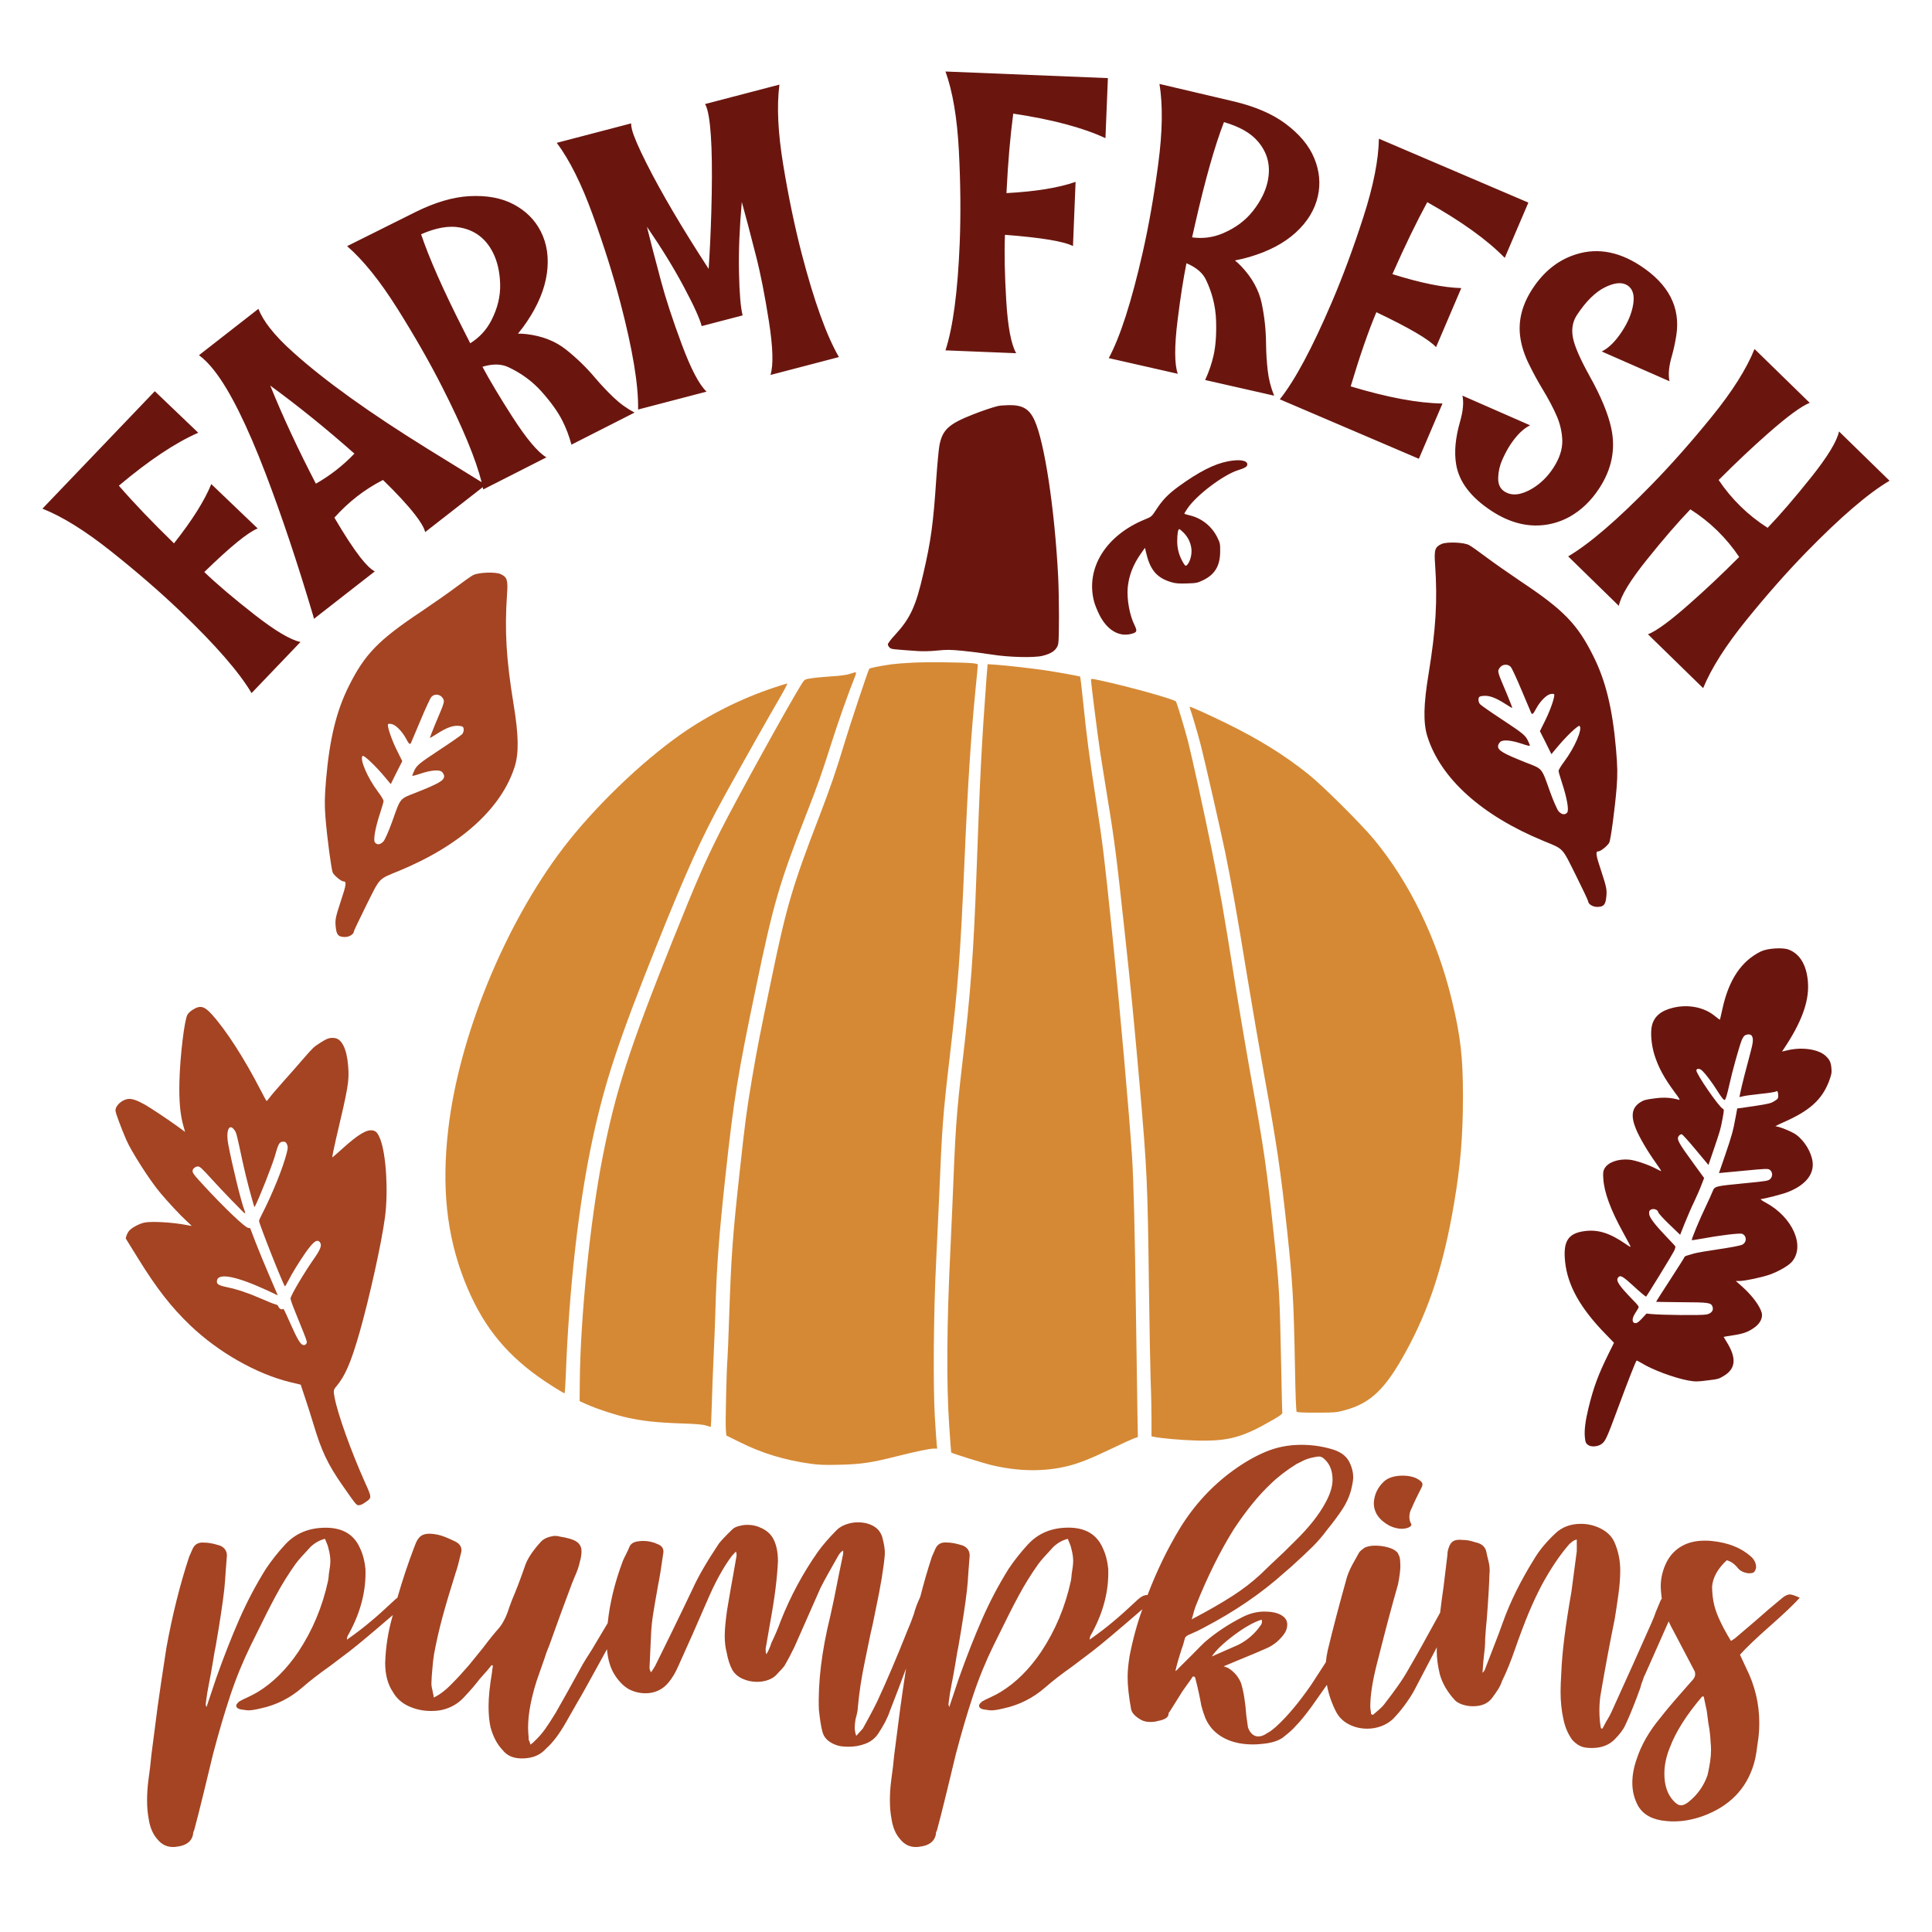
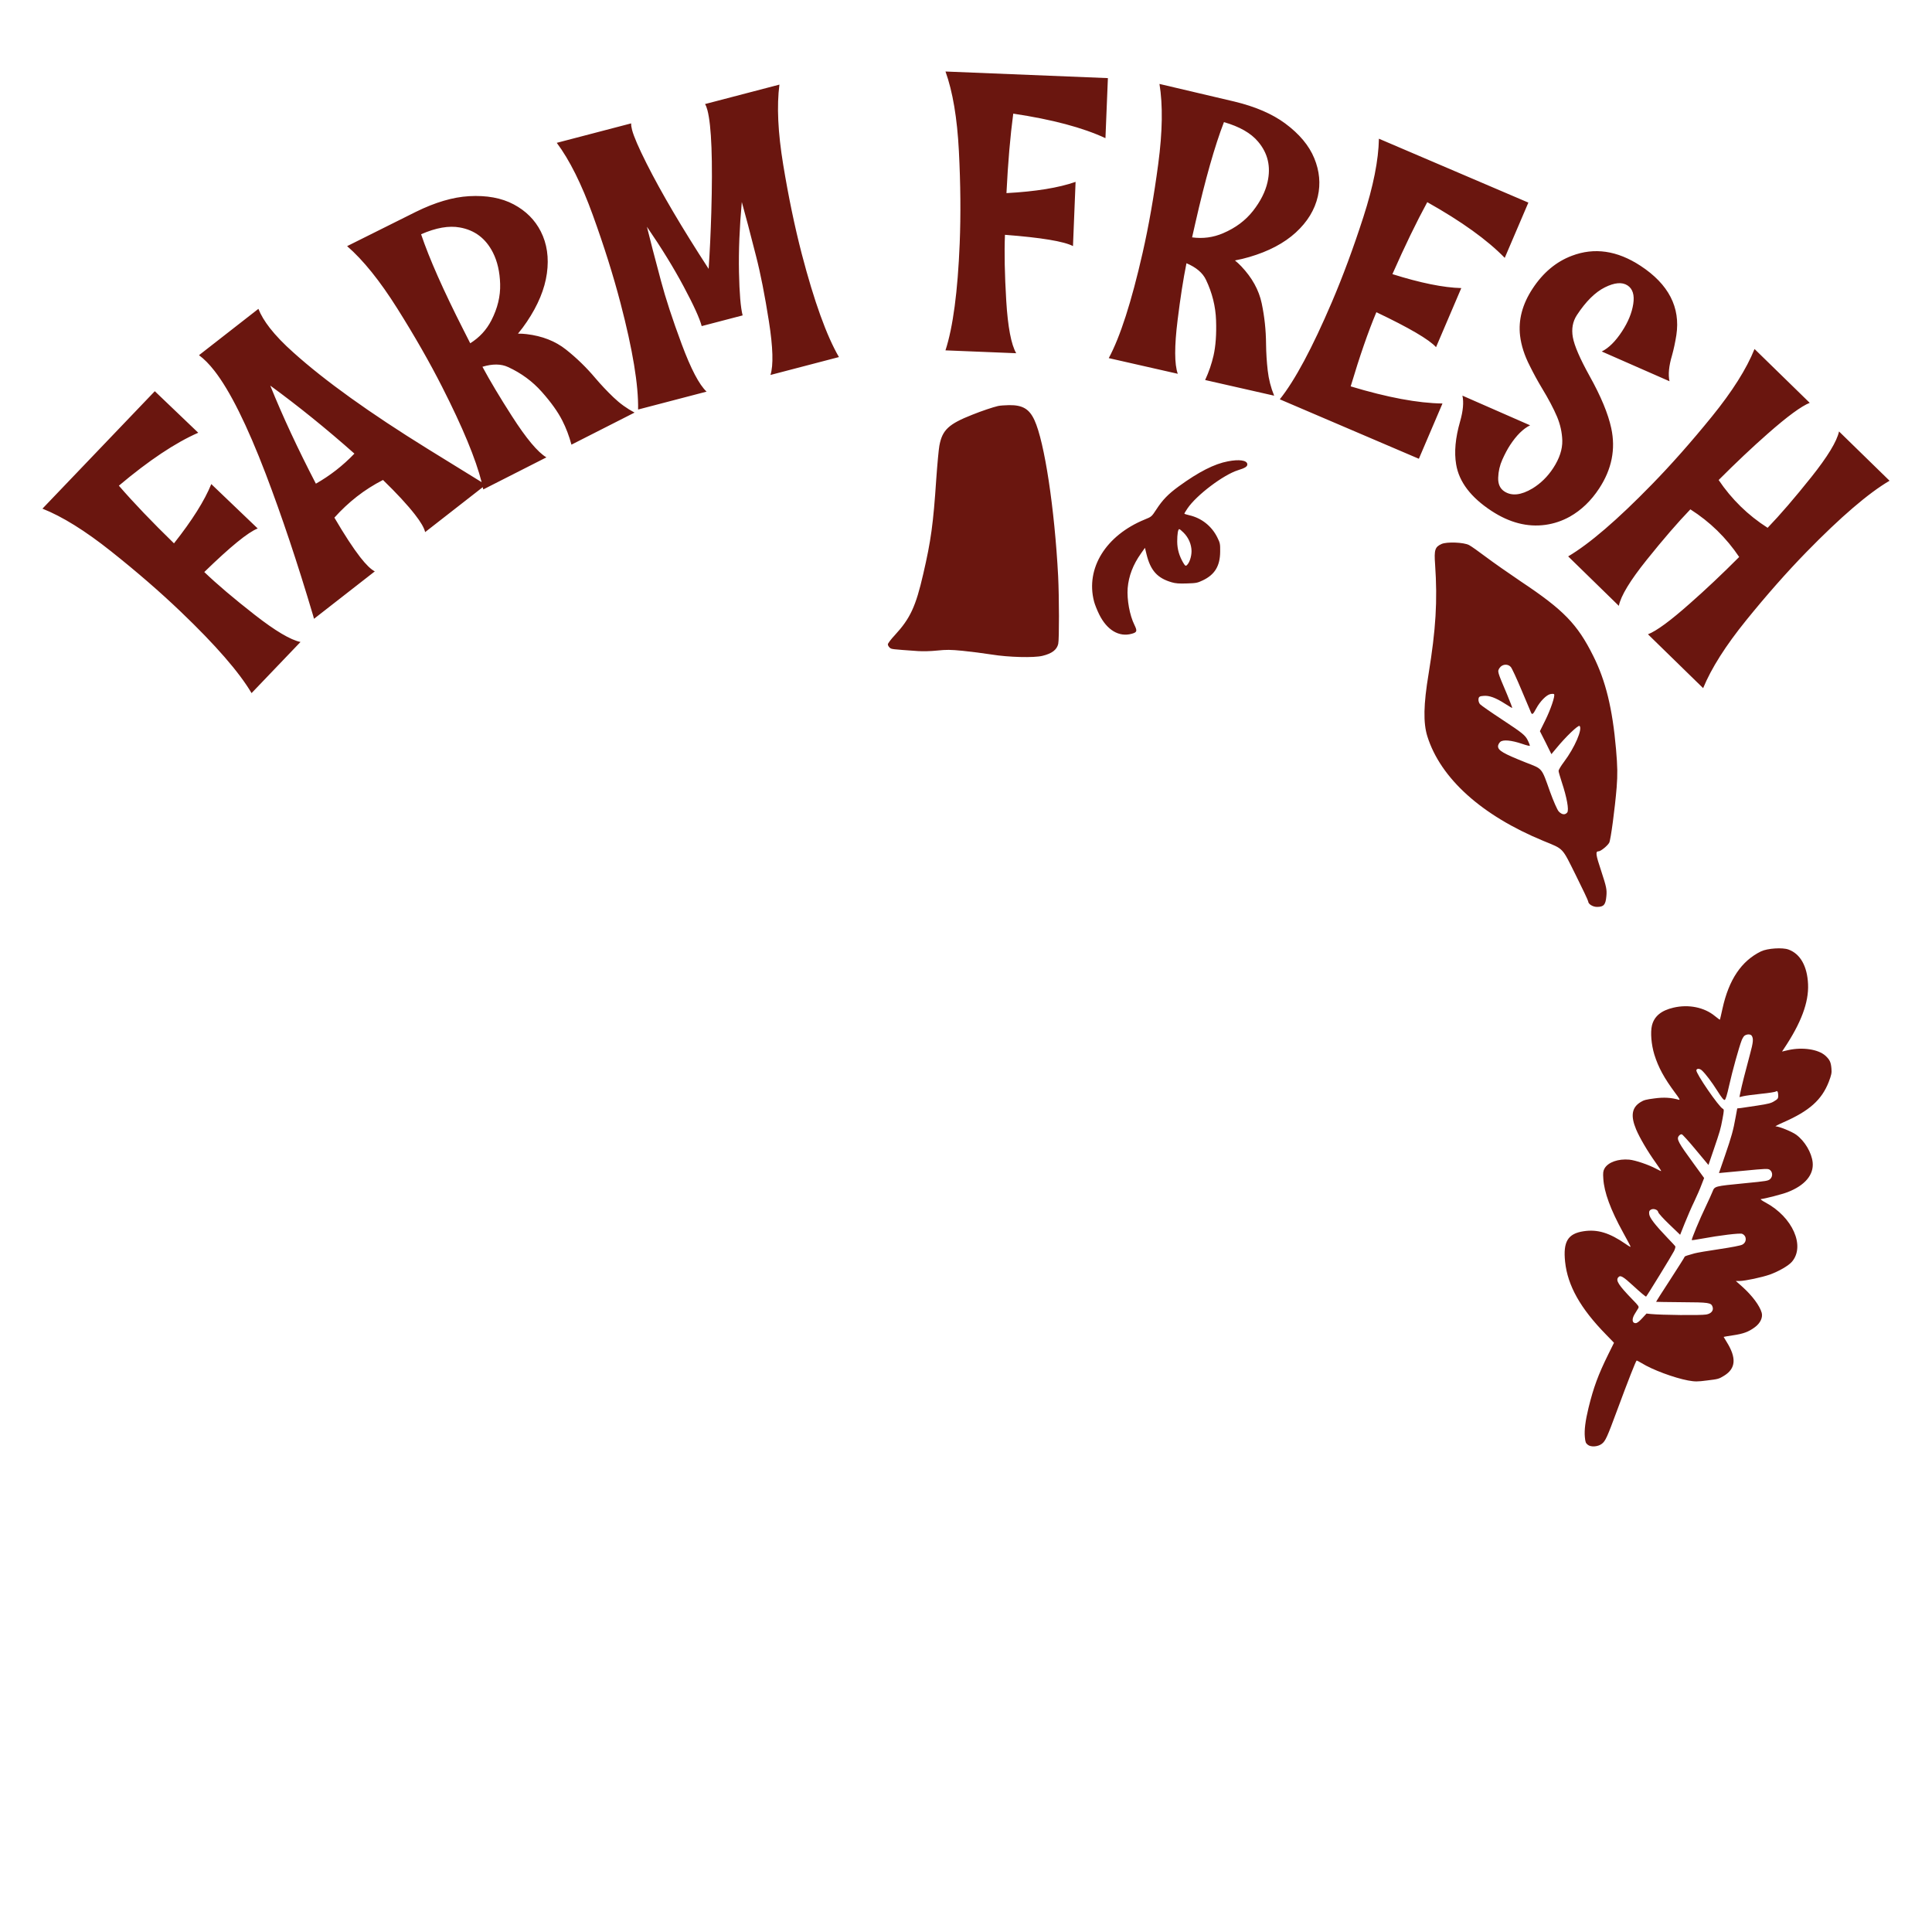
<svg xmlns="http://www.w3.org/2000/svg" version="1.1" id="Layer_1" x="0px" y="0px" viewBox="0 0 720 720" style="enable-background:new 0 0 720 720;" xml:space="preserve">
  <style type="text/css">
	.st0{fill:#A44423;}
	.st1{fill:#D58935;}
	.st2{fill:#6A160F;}
</style>
  <g>
-     <path class="st0" d="M511.98,560.07c0.19-3.07,1.39-5.66,3.6-7.78c0.77-0.78,1.77-1.37,3.02-1.77c1.24-0.39,2.59-0.59,4.03-0.59   c2.78,0,4.94,0.59,6.47,1.77c0.67,0.47,1.01,0.94,1.01,1.41c0,0.47-0.14,0.94-0.43,1.41c-1.53,2.99-2.73,5.5-3.59,7.55   c-0.58,1.02-0.86,2.12-0.86,3.3c0,0.87,0.19,1.65,0.58,2.36c0.48,0.71-0.05,1.3-1.58,1.77c-0.77,0.16-1.34,0.24-1.73,0.24   c-1.53,0-3.12-0.39-4.74-1.18C513.9,566.44,511.98,563.61,511.98,560.07z M670.72,595.44c-2.21,2.44-5.8,5.86-10.78,10.26   c-5.37,4.72-9.2,8.37-11.5,10.96l2.3,4.95c3.26,6.53,4.89,13.32,4.89,20.4c0,2.75-0.19,5.23-0.58,7.43c-0.1,0.78-0.26,1.98-0.5,3.6   c-0.24,1.61-0.55,3.04-0.93,4.3c-2.78,9.35-9.11,15.84-18.98,19.45c-3.74,1.34-7.38,2-10.93,2c-1.44,0-2.93-0.12-4.46-0.35   c-4.7-0.79-7.81-2.99-9.35-6.6c-1.05-2.28-1.58-4.76-1.58-7.43c0-2.83,0.53-5.74,1.58-8.73c1.72-5.35,4.7-10.53,8.91-15.56   c1.73-2.28,4.75-5.85,9.06-10.73l3.02-3.42c0.58-0.71,0.86-1.37,0.86-2.01c0-0.55-0.1-0.98-0.29-1.3l-7.62-14.5   c-0.75-1.33-1.41-2.64-1.98-3.93c-0.73,1.67-1.94,4.39-3.62,8.18l-5.18,11.67c-0.29,0.47-0.53,1.04-0.72,1.71   c-0.19,0.67-0.38,1.2-0.58,1.59c-0.1,0.31-0.22,0.75-0.36,1.3c-0.14,0.55-0.31,1.02-0.5,1.41l-0.86,2.36   c-1.63,4.32-3.07,7.78-4.31,10.38c-0.67,1.57-2.01,3.38-4.02,5.42c-2.11,2.12-4.94,3.18-8.48,3.18c-0.86,0-1.53-0.04-2.01-0.12   c-1.92-0.16-3.69-1.14-5.32-2.95c-1.63-2.28-2.73-4.91-3.31-7.9c-0.67-3.07-1.01-6.4-1.01-10.02c0-1.65,0.09-4.13,0.29-7.43   c0.29-7.31,1.53-17.21,3.74-29.71l2.01-15.21v-4.36c-0.67,0.16-1.25,0.43-1.72,0.83c-0.48,0.39-0.82,0.67-1.01,0.83   c-3.45,3.93-6.85,8.96-10.21,15.09c-1.82,3.46-3.5,7.04-5.03,10.73c-1.53,3.69-3.21,8.14-5.03,13.32   c-1.53,4.48-3.16,8.49-4.89,12.03c-0.29,0.94-0.77,1.95-1.44,3.01c-0.67,1.06-1.39,2.1-2.16,3.12c-1.53,2.12-3.93,3.18-7.19,3.18   c-1.34,0-2.61-0.2-3.81-0.59c-1.2-0.39-2.13-0.9-2.8-1.53c-2.87-3.07-4.79-6.33-5.75-9.79c-0.77-3.14-1.15-6.09-1.15-8.84   c0-0.41,0.03-0.82,0.04-1.23c-1.48,2.82-2.65,5.04-3.5,6.65l-5.18,9.9c-2.21,3.77-4.75,7.15-7.62,10.14   c-1.25,1.18-2.71,2.08-4.39,2.71c-1.68,0.63-3.43,0.94-5.25,0.94c-2.49,0-4.79-0.55-6.9-1.65c-2.11-1.1-3.69-2.67-4.75-4.72   c-1.67-3.29-2.79-6.61-3.38-9.96c-1.67,2.4-3.55,5.07-5.67,8.04c-2.4,3.27-4.36,5.68-5.9,7.22c-0.96,1.13-2.35,2.41-4.17,3.83   c-1.44,1.31-3.6,2.2-6.47,2.67c-2.11,0.3-3.88,0.44-5.32,0.44c-3.55,0-6.66-0.56-9.35-1.69c-2.68-1.13-4.84-2.73-6.47-4.81   c-0.86-1.13-1.54-2.29-2.01-3.48c-0.48-1.19-0.96-2.68-1.44-4.46c-0.57-3.27-1.29-6.57-2.16-9.9c0-0.36-0.14-0.65-0.43-0.89   c-0.1-0.06-0.29-0.09-0.58-0.09c-0.48,0.77-1.29,1.93-2.44,3.48l-1.44,2.05l-4.75,7.58c-0.29,0.24-0.43,0.57-0.43,0.98   c-0.1,1.19-1.44,2.02-4.03,2.5c-0.77,0.24-1.68,0.36-2.73,0.36c-1.34,0-2.44-0.24-3.31-0.71c-2.3-1.25-3.59-2.62-3.88-4.1   c-0.86-4.7-1.29-8.65-1.29-11.86c0-2.26,0.24-4.87,0.72-7.84c1.25-6.43,2.86-12.24,4.77-17.5l-0.75,0.65   c-8.63,7.47-14.52,12.42-17.68,14.86l-7.48,5.66c-4.22,2.99-7.67,5.66-10.35,8.02c-4.51,3.93-9.68,6.53-15.53,7.78   c-1.92,0.47-3.4,0.71-4.46,0.71c-0.48,0-1.2-0.08-2.16-0.24c-1.63-0.16-2.45-0.67-2.45-1.53c0-0.24,0.17-0.55,0.5-0.94   c0.34-0.39,0.69-0.67,1.08-0.83c0.19-0.16,1.15-0.63,2.88-1.42c1.34-0.63,2.54-1.26,3.59-1.89c5.66-3.46,10.69-8.45,15.1-14.97   c5.27-7.94,8.96-16.74,11.07-26.41c0.19-1.1,0.29-1.92,0.29-2.48c0.38-2.2,0.57-3.85,0.57-4.95c0-1.41-0.24-2.99-0.72-4.72   c-0.1-0.63-0.53-1.81-1.29-3.54c-1.92,0.47-3.69,1.46-5.32,2.95c-2.88,3.07-4.75,5.19-5.61,6.37c-2.68,3.77-5.13,7.7-7.33,11.79   c-2.21,4.09-4.7,9-7.48,14.74l-1.87,3.77c-2.97,6.05-5.54,12.32-7.69,18.81c-2.16,6.49-4.29,13.74-6.4,21.75l-3.45,14.27   c-1.53,6.29-2.73,11-3.59,14.15c-0.29,0.47-0.43,1.02-0.43,1.65c-0.57,2.59-2.59,4.09-6.04,4.48c-0.29,0.08-0.77,0.12-1.44,0.12   c-2.3,0-4.22-0.94-5.75-2.83c-1.72-1.89-2.83-4.48-3.31-7.78c-0.38-1.97-0.58-4.24-0.58-6.84c0-2.28,0.14-4.6,0.43-6.96   c0.58-4.09,0.96-7.31,1.15-9.67c1.06-8.33,1.82-14.27,2.3-17.8c0.49-3.58,1.2-8.48,2.14-14.64c-2.08,5.61-4.09,10.9-6.02,15.82   c-0.86,2.59-2.35,5.46-4.46,8.61c-1.15,1.65-2.71,2.85-4.67,3.6c-1.97,0.75-4.05,1.12-6.25,1.12c-1.73,0-3.12-0.16-4.17-0.47   c-3.16-1.02-5.03-2.75-5.61-5.19c-0.48-1.73-0.91-4.44-1.3-8.14c-0.38-10.22,1.05-21.93,4.31-35.14c0.67-2.83,1.72-7.94,3.16-15.33   l1.58-7.66v-1.18c-0.77,0.39-1.44,1.14-2.01,2.24l-1.73,3.07c-0.67,1.18-1.41,2.5-2.23,3.95c-0.82,1.46-1.65,3.05-2.52,4.77   l-9.63,21.81c-1.25,2.6-2.49,4.95-3.74,7.07c-0.29,0.47-1.2,1.49-2.73,3.07c-0.77,0.94-1.82,1.67-3.16,2.18   c-1.34,0.51-2.78,0.77-4.31,0.77c-1.92,0-3.72-0.37-5.39-1.12c-1.68-0.75-2.95-1.83-3.81-3.24c-0.96-1.73-1.68-3.93-2.16-6.6   c-0.48-1.81-0.72-3.89-0.72-6.25c0-2.2,0.29-5.35,0.86-9.43c1.05-6.29,1.82-10.69,2.3-13.2l1.15-6.6c0.19-0.71,0.14-1.41-0.14-2.12   l-1.44,1.53c-3.26,4.32-6.42,10.1-9.49,17.33c-3.55,8.25-7.1,16.27-10.64,24.05c-0.96,2.2-2.11,4.13-3.45,5.78   c-1.06,1.34-2.33,2.36-3.81,3.07c-1.49,0.71-3.09,1.06-4.82,1.06c-2.3,0-4.46-0.55-6.47-1.65c-1.82-1.1-3.45-2.75-4.89-4.95   c-1.71-2.55-2.71-5.83-3.04-9.82l-7.17,13c-1.72,3.14-3.07,5.5-4.02,7.07l-4.03,7.07c-2.49,4.4-4.98,7.7-7.48,9.9   c-1.82,2.04-4.17,3.22-7.05,3.54c-0.48,0.08-1.15,0.12-2.01,0.12c-3.16,0-5.56-1.06-7.19-3.18c-2.01-2.12-3.5-4.95-4.46-8.49   c-0.48-2.2-0.72-4.79-0.72-7.78c0-3.38,0.43-7.62,1.3-12.73c0-0.39,0.05-0.8,0.14-1.24c0.09-0.43,0.14-0.84,0.14-1.24   c-0.19,0-0.34-0.04-0.43-0.12l-1.44,1.77l-3.02,3.42c-1.63,2.12-3.45,4.24-5.46,6.37c-2.3,2.67-5.23,4.4-8.77,5.19   c-1.25,0.24-2.54,0.35-3.88,0.35c-2.97,0-5.75-0.59-8.34-1.77c-2.59-1.18-4.55-2.95-5.89-5.31c-1.92-2.83-2.88-6.44-2.88-10.85   c0.19-5.82,1.06-11.44,2.59-16.86c0.08-0.32,0.17-0.64,0.26-0.96c-7.66,6.61-12.99,11.07-15.93,13.34l-7.48,5.66   c-4.22,2.99-7.67,5.66-10.35,8.02c-4.51,3.93-9.68,6.53-15.53,7.78c-1.92,0.47-3.4,0.71-4.46,0.71c-0.48,0-1.2-0.08-2.16-0.24   c-1.63-0.16-2.45-0.67-2.45-1.53c0-0.24,0.17-0.55,0.5-0.94c0.34-0.39,0.69-0.67,1.08-0.83c0.19-0.16,1.15-0.63,2.88-1.42   c1.34-0.63,2.54-1.26,3.59-1.89c5.66-3.46,10.69-8.45,15.1-14.97c5.27-7.94,8.96-16.74,11.07-26.41c0.19-1.1,0.29-1.92,0.29-2.48   c0.38-2.2,0.57-3.85,0.57-4.95c0-1.41-0.24-2.99-0.72-4.72c-0.1-0.63-0.53-1.81-1.29-3.54c-1.92,0.47-3.69,1.46-5.32,2.95   c-2.88,3.07-4.75,5.19-5.61,6.37c-2.68,3.77-5.13,7.7-7.33,11.79c-2.21,4.09-4.7,9-7.48,14.74l-1.87,3.77   c-2.97,6.05-5.54,12.32-7.69,18.81c-2.16,6.49-4.29,13.74-6.4,21.75l-3.45,14.27c-1.53,6.29-2.73,11-3.59,14.15   c-0.29,0.47-0.43,1.02-0.43,1.65c-0.57,2.59-2.59,4.09-6.04,4.48c-0.29,0.08-0.77,0.12-1.44,0.12c-2.3,0-4.22-0.94-5.75-2.83   c-1.72-1.89-2.83-4.48-3.31-7.78c-0.38-1.97-0.58-4.24-0.58-6.84c0-2.28,0.14-4.6,0.43-6.96c0.58-4.09,0.96-7.31,1.15-9.67   c1.06-8.33,1.82-14.27,2.3-17.8c0.67-4.95,1.78-12.38,3.31-22.29c2.21-12.18,5.03-23.5,8.48-33.96l1.29-2.95   c0.77-1.73,2.16-2.51,4.17-2.36c1.53,0,3.21,0.28,5.03,0.83c1.15,0.24,2.04,0.71,2.66,1.41c0.62,0.71,0.93,1.57,0.93,2.6   l-0.43,5.54c-0.19,3.15-0.38,5.58-0.58,7.31c-0.57,5.03-1.63,11.99-3.16,20.87c-0.29,1.26-0.62,3.15-1.01,5.66l-0.86,4.95   c-0.19,1.1-0.46,2.48-0.79,4.13c-0.34,1.65-0.65,3.58-0.93,5.78l-0.14,1.18c0,0.24,0.09,0.59,0.29,1.06l3.59-10.73   c2.88-8.1,5.75-15.43,8.63-21.99c2.88-6.56,6.18-12.83,9.92-18.81c2.11-3.14,4.5-6.17,7.19-9.08c3.83-4.16,8.86-6.25,15.1-6.25   c6.33,0,10.59,2.55,12.8,7.66c1.05,2.2,1.73,4.76,2.01,7.66c0.29,8.02-1.73,16-6.04,23.94c-0.1,0.16-0.27,0.45-0.5,0.88   c-0.24,0.43-0.36,0.96-0.36,1.59c3.54-2.51,6.52-4.79,8.91-6.84c2.11-1.73,5.18-4.48,9.2-8.25c0.24-0.21,0.47-0.38,0.7-0.55   c1.86-6.5,3.97-12.85,6.34-19.02c0-0.08,0.02-0.14,0.07-0.18c0.05-0.04,0.07-0.1,0.07-0.18c0.58-1.65,1.27-2.81,2.08-3.48   c0.81-0.67,1.94-1,3.38-1c0.86,0,1.87,0.12,3.02,0.35c1.53,0.31,3.59,1.1,6.18,2.36c1.82,0.79,2.73,1.93,2.73,3.42   c0,0.39-0.05,0.71-0.14,0.94c-0.86,3.69-1.53,6.17-2.01,7.43c-2.01,6.37-3.64,11.85-4.89,16.45c-1.25,4.6-2.3,9.22-3.16,13.85   c-0.29,1.81-0.48,3.4-0.57,4.77c-0.1,1.38-0.19,2.5-0.29,3.36l-0.14,2.71c0,0.94,0.14,1.89,0.43,2.83c0,0.24,0.07,0.63,0.22,1.18   c0.14,0.55,0.22,1.02,0.22,1.41c2.3-1.1,4.6-2.87,6.9-5.3c1.82-1.81,3.88-4.05,6.18-6.72l5.18-6.37c2.49-3.3,4.46-5.74,5.89-7.31   c1.63-1.89,2.97-4.56,4.03-8.02l1.01-2.71c1.44-3.3,3.12-7.7,5.03-13.21c0.96-2.51,2.92-5.38,5.89-8.61c1.05-1.02,2.64-1.69,4.75-2   c0.96,0,1.63,0.08,2.01,0.24c3.07,0.47,5.2,1.12,6.4,1.95c1.2,0.83,1.8,1.99,1.8,3.48c0,1.26-0.19,2.52-0.57,3.77   c-0.39,1.89-1.06,3.85-2.01,5.9l-1.01,2.48c-3.07,8.18-5.32,14.31-6.76,18.39c-1.15,3.3-2.06,5.74-2.73,7.31   c-0.48,1.49-1.03,3.11-1.65,4.83c-0.62,1.73-1.27,3.58-1.94,5.54c-2.49,7.78-3.55,14.38-3.16,19.81c0.1,0.55,0.14,1.3,0.14,2.24   c0.09,0.16,0.34,0.78,0.72,1.89c0.19-0.24,0.41-0.43,0.65-0.59c0.24-0.16,0.45-0.35,0.65-0.59c1.53-1.41,2.88-2.93,4.03-4.54   c1.15-1.61,2.49-3.67,4.03-6.19c2.3-4.01,5.65-10.02,10.06-18.04c0.38-0.71,1.53-2.55,3.45-5.54l5.86-9.83   c0.76-7.45,2.64-15.18,5.65-23.18c0.29-0.71,0.67-1.51,1.15-2.42c0.48-0.9,0.96-1.95,1.44-3.13c0.58-1.02,1.68-1.61,3.31-1.77   c0.38-0.08,0.96-0.12,1.73-0.12c1.92,0,3.79,0.43,5.61,1.3c1.24,0.55,1.87,1.41,1.87,2.6v0.35c-0.77,5.5-1.44,9.63-2.01,12.38   l-0.43,2.48c-0.48,2.59-0.93,5.27-1.37,8.02c-0.43,2.75-0.7,5.31-0.79,7.66l-0.57,12.38c0,0.63,0.19,1.22,0.57,1.77   c0.77-1.1,1.3-1.92,1.58-2.48l5.46-11.08c3.26-6.68,6.09-12.54,8.48-17.57c2.01-4.48,5.27-10.1,9.78-16.86   c0.77-1.02,2.45-2.79,5.03-5.3c0.29-0.31,0.72-0.59,1.29-0.83c0.58-0.24,1.1-0.39,1.58-0.47c0.86-0.24,1.77-0.35,2.73-0.35   c1.92,0,3.76,0.45,5.54,1.36c1.77,0.9,3.09,2.1,3.95,3.6c1.24,2.2,1.87,5.07,1.87,8.61c-0.29,6.37-1.25,13.95-2.88,22.76l-1.72,9.9   c0,0.87,0.09,1.53,0.29,2.01l0.72-1.3c0.58-1.26,0.96-2.24,1.15-2.95c1.34-2.75,2.49-5.46,3.45-8.14c3.64-9.2,8.24-17.76,13.8-25.7   c1.73-2.44,4.03-5.11,6.9-8.02c0.86-0.94,2.04-1.69,3.52-2.24c1.49-0.55,3-0.83,4.53-0.83c2.78,0,5.08,0.71,6.9,2.12   c0.96,0.79,1.68,1.85,2.16,3.18c0.77,2.83,1.1,5.03,1.01,6.6c-0.38,4.87-1.53,11.83-3.45,20.87c-0.77,3.93-1.39,6.84-1.87,8.73   c-0.19,1.02-0.91,4.52-2.16,10.49c-1.25,5.98-2.11,11.67-2.59,17.1c0,0.87-0.29,2.32-0.86,4.36c-0.19,1.26-0.29,2.24-0.29,2.95   c0,1.1,0.19,2.16,0.57,3.18l2.45-2.71l2.01-3.66c1.53-2.83,2.64-4.95,3.31-6.37c3.45-7.39,7.24-16.27,11.36-26.65   c0.77-1.73,1.53-3.69,2.3-5.9c0.57-2.12,1.29-4.09,2.16-5.9c0.07-0.24,0.17-0.44,0.27-0.64c1.32-5.15,2.75-10.14,4.33-14.92   l1.29-2.95c0.77-1.73,2.16-2.51,4.17-2.36c1.53,0,3.21,0.28,5.03,0.83c1.15,0.24,2.04,0.71,2.66,1.41c0.62,0.71,0.93,1.57,0.93,2.6   l-0.43,5.54c-0.19,3.15-0.38,5.58-0.58,7.31c-0.57,5.03-1.63,11.99-3.16,20.87c-0.29,1.26-0.62,3.15-1.01,5.66l-0.86,4.95   c-0.19,1.1-0.46,2.48-0.79,4.13c-0.34,1.65-0.65,3.58-0.93,5.78l-0.14,1.18c0,0.24,0.09,0.59,0.29,1.06l3.59-10.73   c2.88-8.1,5.75-15.43,8.63-21.99c2.88-6.56,6.18-12.83,9.92-18.81c2.11-3.14,4.5-6.17,7.19-9.08c3.83-4.16,8.86-6.25,15.1-6.25   c6.33,0,10.59,2.55,12.8,7.66c1.05,2.2,1.73,4.76,2.01,7.66c0.29,8.02-1.73,16-6.04,23.94c-0.1,0.16-0.27,0.45-0.5,0.88   c-0.24,0.43-0.36,0.96-0.36,1.59c3.54-2.51,6.52-4.79,8.91-6.84c2.11-1.73,5.18-4.48,9.2-8.25c1.15-1.02,2.25-1.53,3.31-1.53   c0.04,0,0.09,0.02,0.13,0.02c3.43-8.97,7.48-17.38,12.23-25.15c5.27-8.5,11.84-15.6,19.7-21.31c4.12-2.97,8.1-5.26,11.93-6.86   c4.12-1.78,8.63-2.67,13.52-2.67c3.64,0,7.19,0.48,10.64,1.43c3.74,0.95,6.18,2.7,7.33,5.26c0.86,1.78,1.3,3.57,1.3,5.35   c0,1.13-0.29,2.82-0.86,5.08c-0.67,2.38-1.72,4.67-3.16,6.86c-1.44,2.2-3.4,4.85-5.9,7.93c-1.53,2.08-3.24,4.06-5.1,5.93   c-1.87,1.87-4.58,4.41-8.12,7.62l-2.59,2.23c-8.53,7.67-18.55,14.5-30.05,20.5c-1.25,0.71-2.93,1.52-5.03,2.41   c-0.96,0.36-1.58,0.8-1.87,1.34c-0.48,1.9-0.96,3.48-1.44,4.72c-0.29,0.89-0.62,1.98-1.01,3.26c-0.38,1.28-0.77,2.75-1.15,4.41   c0.57-0.36,0.91-0.65,1.01-0.89l5.03-4.99c2.78-2.85,4.41-4.49,4.89-4.9c4.12-3.57,8.82-6.69,14.09-9.36   c2.68-1.37,5.41-2.05,8.2-2.05c2.59,0,4.65,0.43,6.18,1.29c1.53,0.86,2.3,2.04,2.3,3.52c0,1.19-0.34,2.29-1.01,3.3   c-0.67,1.01-1.63,2.08-2.88,3.21c-1.34,1.07-2.59,1.84-3.74,2.32c-1.92,0.89-5.51,2.41-10.78,4.55l-5.32,2.23   c0.38,0.06,0.96,0.27,1.72,0.62c2.2,1.37,3.79,3.21,4.75,5.53c0.96,2.97,1.63,7.07,2.01,12.3l0.58,4.1c0,0.18,0.07,0.4,0.22,0.67   c0.14,0.27,0.26,0.52,0.36,0.76c0.86,1.43,1.96,2.14,3.31,2.14c1.05,0,2.16-0.42,3.31-1.25c0.86-0.41,1.96-1.22,3.31-2.41   c4.12-3.74,8.48-8.94,13.09-15.6l5.46-8.42c0.14-1.5,0.37-3,0.72-4.51c1.92-8.02,4.31-17.13,7.19-27.35   c0.58-1.73,1.39-3.52,2.45-5.37c1.05-1.85,1.72-3.04,2.01-3.6c0.29-0.47,1.01-1.1,2.16-1.89c1.05-0.47,2.35-0.71,3.88-0.71   c1.53,0,3.04,0.2,4.53,0.59c1.49,0.4,2.56,0.91,3.24,1.53c0.38,0.24,0.67,0.61,0.86,1.12c0.19,0.51,0.34,0.85,0.43,1   c0.19,0.79,0.29,1.93,0.29,3.42c0,1.49-0.29,3.74-0.86,6.72c-2.21,7.7-4.51,16.31-6.9,25.82l-1.15,4.48   c-1.53,6.13-2.3,11.2-2.3,15.21c0,0.55,0.05,1.06,0.14,1.53c0.09,0.47,0.14,0.94,0.14,1.41c0.19,0,0.33,0.04,0.43,0.12   c0.09,0.08,0.19,0.12,0.29,0.12c0.57-0.47,1.37-1.16,2.37-2.06c1.01-0.9,1.75-1.71,2.23-2.42c1.53-1.97,3.07-4.03,4.6-6.19   c1.53-2.16,2.83-4.19,3.88-6.07c2.91-4.97,6.9-12.11,11.95-21.37c0.39-3.27,0.81-6.49,1.28-9.64l1.44-11.91   c0-0.86,0.14-1.69,0.43-2.48c0.38-1.26,0.96-2.12,1.72-2.59c0.77-0.47,1.92-0.63,3.45-0.47c1.53,0,3.07,0.28,4.6,0.83   c2.49,0.47,3.93,1.69,4.31,3.66c0.09,0.55,0.36,1.69,0.79,3.42c0.43,1.73,0.55,3.34,0.36,4.83c-0.1,3.77-0.43,9.43-1.01,16.98   c-0.19,1.65-0.39,3.97-0.58,6.96c0,1.34-0.05,2.52-0.14,3.54c-0.1,1.02-0.19,1.89-0.29,2.6c-0.19,1.49-0.38,3.73-0.58,6.72   c0.58-0.55,0.91-1.06,1.01-1.53l2.73-7.07c1.73-4.4,2.97-7.7,3.74-9.9c2.78-7.86,6.81-15.99,12.08-24.41   c1.82-2.99,4.36-6.01,7.62-9.08c2.49-2.36,5.66-3.54,9.49-3.54c2.68,0,5.2,0.61,7.55,1.83c2.35,1.22,4,2.89,4.96,5.01   c1.44,3.3,2.16,6.8,2.16,10.49c0,2.67-0.22,5.58-0.65,8.73c-0.43,3.15-0.89,6.21-1.37,9.2c-1.92,9.43-3.64,18.67-5.18,27.71   c-0.38,1.97-0.57,4.17-0.57,6.6c0,2.44,0.19,4.64,0.57,6.6c0.09,0.08,0.29,0.12,0.58,0.12l1.44-2.71c0.77-1.18,1.49-2.51,2.16-4.01   c5.37-11.79,10.26-22.68,14.67-32.66c0.77-1.73,1.3-3.07,1.58-4.01c0.19-0.39,0.45-1.02,0.79-1.89c0.34-0.86,0.65-1.61,0.93-2.24   c0.14-0.34,0.32-0.64,0.54-0.9c-0.04-0.25-0.08-0.5-0.11-0.75c-0.19-1.73-0.29-2.99-0.29-3.77c0-3.22,0.77-6.33,2.3-9.31   c1.34-2.51,3.21-4.44,5.61-5.78c2.39-1.34,5.22-2,8.48-2c1.15,0,2.01,0.04,2.59,0.12c6.42,0.63,11.5,2.75,15.24,6.37   c0.86,1.1,1.3,2.12,1.3,3.07v0.59c-0.19,0.79-0.46,1.32-0.79,1.59c-0.34,0.28-0.89,0.41-1.65,0.41h-0.57   c-1.63-0.24-2.88-0.86-3.74-1.89c-1.25-1.57-2.64-2.55-4.17-2.95c-3.36,3.14-5.18,6.41-5.46,9.79c0,2.52,0.29,4.91,0.86,7.19   c0.86,3.38,2.92,7.74,6.18,13.09l1.44-0.94l7.48-6.37c3.26-2.91,6.66-5.82,10.21-8.73c1.05-0.86,2.01-1.3,2.87-1.3   C667.89,594.26,669.09,594.66,670.72,595.44z M444.12,603.51c0.67-0.42,1.15-0.68,1.44-0.8c5.27-2.79,9.85-5.44,13.73-7.93   c3.88-2.5,7.35-5.17,10.42-8.02l4.17-4.01c2.87-2.62,5.89-5.53,9.06-8.74c4.89-4.81,8.53-9.42,10.93-13.82   c1.82-3.27,2.73-6.18,2.73-8.74c0-3.15-0.91-5.62-2.73-7.4c-0.38-0.41-0.77-0.73-1.15-0.94c-0.38-0.21-0.77-0.31-1.15-0.31   c-0.48,0-1.1,0.09-1.87,0.27c-1.63,0.3-3.04,0.76-4.24,1.38c-1.2,0.62-1.94,1-2.23,1.11c-3.74,2.32-6.95,4.78-9.63,7.4   c-4.51,4.22-9.11,9.87-13.8,16.94c-5.08,8.14-9.78,17.59-14.09,28.35C445.31,599.26,444.79,601.02,444.12,603.51z M457.06,614.92   c2.68-1.19,4.17-1.84,4.46-1.96c3.35-1.72,6.09-4.1,8.2-7.13c0.38-0.41,0.57-0.89,0.57-1.43c0-0.36-0.05-0.62-0.14-0.8   c-2.88,0.89-6.3,2.82-10.28,5.79c-3.98,2.97-6.73,5.62-8.27,7.93L457.06,614.92z M637.65,652.27c0-1.18-0.05-2.08-0.14-2.71   c-0.1-2.51-0.38-4.99-0.86-7.43l-0.58-4.48l-1.15-5.42h-0.57c-5.85,6.84-9.88,13.21-12.08,19.1c-1.34,3.3-2.01,6.52-2.01,9.67   c0,4.25,1.1,7.59,3.31,10.02c1.05,1.18,2.01,1.77,2.88,1.77c0.86,0,1.87-0.47,3.02-1.42c3.26-2.67,5.56-5.97,6.9-9.9   C637.22,657.77,637.65,654.71,637.65,652.27z M51.38,468.85l-4.54-7.34l0.31-1.04c0.17-0.59,0.66-1.44,1.06-1.9   c1.08-1.16,3.82-2.59,5.66-2.96c2.76-0.54,10.57-0.08,15.65,0.92c1.07,0.23,1.93,0.35,1.89,0.28c-0.04-0.07-0.89-0.88-1.88-1.79   c-2.6-2.39-6.71-6.81-9.95-10.66c-3.81-4.55-10.7-15.33-12.54-19.62c-1.98-4.62-3.92-9.83-3.99-10.75   c-0.17-1.85,2.33-4.18,4.75-4.44c1.4-0.16,3.28,0.49,6.17,2.1c2.16,1.22,8.51,5.46,12.38,8.25l2.63,1.93l-0.56-1.94   c-1.28-4.46-1.74-9.52-1.55-16.9c0.25-9.61,1.87-22.88,2.98-24.84c0.38-0.63,0.99-1.2,1.99-1.86c2.8-1.77,4.33-1.38,7.24,1.9   c5.25,5.83,12.05,16.41,18.02,28.02c1.14,2.23,2.16,4.09,2.25,4.09c0.11,0.02,0.65-0.59,1.19-1.35c0.56-0.78,2.89-3.48,5.16-6.03   c2.27-2.55,5.72-6.44,7.62-8.67c3.37-3.87,3.58-4.06,5.95-5.59c2.55-1.64,3.47-1.98,5.21-1.84c2.84,0.16,4.74,3.93,5.26,10.37   c0.45,5.58,0.14,7.56-4.47,27.02c-0.94,4.03-1.58,7.22-1.38,7.1c0.2-0.12,1.86-1.59,3.71-3.24c6-5.42,9.15-7.28,11.43-6.77   c1.19,0.27,1.86,1.09,2.7,3.27c2.18,5.7,3.01,19.32,1.75,28.99c-1.23,9.45-5.83,30.23-9.56,43.29c-3.16,10.96-5.32,15.97-8.57,19.8   c-1.08,1.29-1.15,1.6-0.66,4.15c1.2,6.29,6.13,20.05,11.38,31.76c2.53,5.62,2.52,5.6,0.21,7.21c-1.1,0.78-1.74,1.1-2.4,1.16   c-1.06,0.09-0.98,0.16-6.25-7.37c-5.42-7.77-7.84-12.84-10.77-22.69c-0.81-2.71-2.24-7.16-3.14-9.88l-1.66-4.97l-3.97-0.95   C95.6,512.02,81.49,504.01,71,494.02C63.77,487.09,58.46,480.3,51.38,468.85z M75.92,441.8c7.72,8.37,15.33,15.6,16.55,15.79   l0.77,0.12l1.99,5.21c1.11,2.85,3.41,8.5,5.15,12.49l3.14,7.32l-3.8-1.78c-11.39-5.27-18.2-6.66-18.83-3.85   c-0.31,1.41,0.35,1.89,3.78,2.61c3.89,0.82,7.87,2.16,12.86,4.34c2.09,0.93,4.31,1.82,4.92,1.98c0.82,0.21,1.15,0.45,1.3,0.87   c0.23,0.7,1.12,1.25,1.55,0.98c0.41-0.26,0.35-0.4,2.87,5.26c2.63,5.93,3.83,7.93,4.81,8.1c0.54,0.1,0.79,0.01,1.13-0.45   c0.41-0.5,0.36-0.77-0.88-3.93c-0.72-1.86-2.17-5.43-3.19-7.92c-1.2-2.95-1.83-4.74-1.76-5.12c0.29-1.45,5.06-9.49,8.82-14.87   c2.28-3.25,2.87-4.8,2.24-5.81c-0.99-1.57-2.4-0.65-5.32,3.45c-2.45,3.51-5.1,7.8-6.62,10.77c-0.58,1.12-1.12,2.03-1.19,2.02   c-0.49-0.11-9.68-23.29-9.68-24.43c0-0.15,0.43-1.14,0.97-2.18c4.05-7.88,7.99-17.62,9.35-23.08c0.47-1.92,0.49-2.42,0.1-3.22   c-0.39-0.81-0.57-0.96-1.2-0.99c-1.57-0.06-1.93,0.47-3.18,4.93c-1.04,3.69-5.94,16.09-7.6,19.27c-0.19,0.36-0.28,0.03-2.18-6.93   c-0.67-2.49-1.73-6.85-2.34-9.66c-2.1-9.86-2.34-10.82-2.89-11.69c-0.3-0.47-0.78-0.98-1.03-1.15c-1.58-0.87-2.25,2.06-1.46,6.22   c1.58,8.3,4.83,21.57,6.07,24.67c0.2,0.5,0.28,0.97,0.19,1.02c-0.09,0.05-0.58-0.35-1.11-0.9c-0.51-0.52-2.51-2.54-4.38-4.46   c-1.89-1.94-4.96-5.2-6.84-7.27c-3.91-4.3-4.56-4.88-5.31-4.83c-0.84,0.05-1.78,0.76-1.89,1.44   C71.63,437.02,72.11,437.68,75.92,441.8z M121.29,304.65c-0.37-4.84-0.32-7.69,0.23-14.19c1.33-15.25,3.87-25.57,8.51-34.83   c5.9-11.84,11.06-17.14,26.91-27.69c4.56-3.09,10.51-7.23,13.12-9.21c2.63-1.98,5.43-3.96,6.22-4.38   c1.98-1.06,8.34-1.29,10.27-0.41v0c2.44,1.11,2.8,2.17,2.4,7.65c-0.93,13.59-0.28,24.14,2.43,40.77   c1.9,11.42,2.03,18.24,0.46,23.26c-4.92,15.66-20.22,29.48-43.25,38.97c-7.74,3.18-6.82,2.26-12.07,12.76   c-2.54,5.11-4.66,9.58-4.66,9.81c0,0.97-1.7,2.03-3.27,2.03c-2.54,0-3.22-0.78-3.5-4.01c-0.23-2.44,0-3.5,1.89-9.26   c2.12-6.36,2.26-7.46,0.96-7.46c-0.73,0-3.31-2.07-3.92-3.22C123.51,324.23,121.93,312.48,121.29,304.65z M140.87,295.07   c1.15,1.52,2.07,3.04,2.07,3.45c0,0.37-0.56,2.21-1.16,4.1c-1.93,5.8-2.76,10.46-2.06,11.33c0.82,1.01,1.98,0.87,3.17-0.37   c0.56-0.6,1.98-3.87,3.22-7.28c3.28-9.21,2.68-8.48,9.04-10.96c8.42-3.36,10.37-4.47,10.37-6.08c0-0.46-0.37-1.15-0.79-1.57   c-0.97-0.97-4.15-0.69-8.2,0.69c-1.47,0.51-2.77,0.83-2.86,0.74c-0.08-0.09,0.28-1.06,0.83-2.17c0.88-1.75,1.98-2.67,8.99-7.28   c4.41-2.9,8.33-5.62,8.75-6.08c0.37-0.41,0.65-1.29,0.56-1.89c-0.09-0.88-0.46-1.11-1.93-1.2c-2.07-0.18-4.47,0.69-7.92,2.9   c-1.38,0.88-2.58,1.61-2.72,1.61c-0.09,0,0.74-2.21,1.89-4.98c3.73-8.8,3.68-8.57,2.81-9.95c-0.97-1.43-3.05-1.61-4.15-0.37v0   c-0.42,0.41-2.21,4.33-4.01,8.61c-1.84,4.33-3.41,8.11-3.54,8.38c-0.42,0.97-0.79,0.69-1.93-1.47c-1.44-2.67-3.82-5.11-5.3-5.39   c-0.68-0.14-1.29-0.14-1.38,0.05c-0.42,0.64,1.28,5.67,3.22,9.58l2.07,4.19l-2.17,4.28l-2.11,4.28l-1.89-2.26   c-3.46-4.24-8.16-8.71-8.62-8.25C133.96,282.9,136.95,289.86,140.87,295.07z" />
-     <path class="st1" d="M348.88,469.93c-0.97,18.98-1.19,46.69-0.48,58.32c0.29,4.87,0.61,9.47,0.71,10.21l0.16,1.38h-1.16   c-1.61,0-6.44,1-14.01,2.9c-9.44,2.39-13.18,2.93-21.27,3.13c-5.41,0.13-7.76,0.06-10.79-0.39c-9.47-1.29-18.23-3.96-26.13-7.93   l-5.22-2.58l-0.19-2.16c-0.23-2.13,0.29-23.52,0.62-26.65c0.09-0.9,0.38-8.15,0.64-16.11c0.74-21.88,1.26-29.35,3.89-53.29   c2.07-19.04,2.52-22.42,4.68-35.25c1.64-9.73,2.86-16.05,7.19-36.8c5.6-27.03,7.8-34.48,17.85-60.57   c3.99-10.44,6.22-16.82,9.25-26.91c2.13-7.09,8.83-27.23,9.32-27.97c0.19-0.32,3.9-1.06,8.41-1.71c1.42-0.19,5.06-0.48,8.06-0.61   c5.51-0.26,17.3-0.13,21.68,0.19c1.87,0.17,2.32,0.29,2.32,0.71c0,0.33-0.35,4.1-0.8,8.44c-1.77,17.95-2.9,35.22-4.19,64.92   c-1.52,35.02-2.36,45.88-5.48,72.66c-2.52,21.36-2.93,26.93-3.87,50.59C349.75,451.31,349.23,462.75,348.88,469.93z M423.37,491.68   c-0.45-33.64-0.9-51.36-1.48-60.45c-1.09-16.63-4.41-54.26-7.41-83.42c-3-29.13-3.48-32.93-5.96-49.14   c-2.6-16.94-3.48-23.55-4.83-36.73c-0.55-5.32-1.07-9.7-1.13-9.77c-0.2-0.19-7.67-1.55-12.57-2.29   c-4.86-0.74-14.43-1.84-18.88-2.16l-3.06-0.19l-0.42,5.25v0c-1.74,23.49-2.39,35.57-3.74,73.11c-1.07,29.19-2.12,43.53-5.15,69.43   c-2.39,20.43-2.67,24.87-3.87,55.26c-0.1,2.58-0.39,9.02-0.65,14.34c-1.41,28.87-1.55,50.52-0.48,66.37   c0.35,5.48,0.71,9.99,0.74,10.02c0.42,0.35,11.67,3.87,14.69,4.61c10.28,2.51,20.27,2.64,29.19,0.32   c4.03-1.03,8.15-2.67,15.63-6.25c3.8-1.84,7.64-3.58,8.47-3.9l1.58-0.55l-0.16-9.38C423.79,521.03,423.57,505.5,423.37,491.68z    M300.58,303.19c4.06-10.34,5.8-15.3,9.18-25.97c2.61-8.19,6.06-18.04,8.9-25.17c0.67-1.77,0.64-1.8-1.97-0.9   c-1.19,0.39-3.54,0.71-7.09,0.93c-2.93,0.19-6.31,0.52-7.54,0.74c-2.16,0.35-2.23,0.38-3.26,1.99   c-4.32,6.8-24.45,43.21-30.44,55.13c-5.86,11.66-8.92,18.75-17.6,40.37c-16.33,40.76-21.33,56.19-26.22,81.1   c-4.57,23.26-8.25,59.51-8.47,83.42l-0.06,7.35l2.9,1.29c3.96,1.74,10.5,3.87,14.98,4.87c5.5,1.22,11.17,1.84,19.98,2.13   c5.86,0.19,8.25,0.42,9.34,0.81c0.81,0.26,1.55,0.51,1.64,0.51c0.1,0,0.3-3.8,0.42-8.47c0.13-4.64,0.42-12.66,0.67-17.79   c0.26-5.15,0.52-12.47,0.65-16.27c0.45-16.98,1.32-28.48,3.73-50.75c3.19-29.35,4.61-38.08,11.41-70.56   C288.27,336.54,290.43,329.16,300.58,303.19z M474.7,460.11c-2.51-23.91-3.77-32.67-8.22-57.19c-1.77-9.83-4.68-26.94-6.45-38.02   c-3.89-24.58-5.5-33.7-8.34-47.69c-3.03-14.95-7.51-35.31-8.99-41.08c-1.42-5.38-4.16-14.37-4.48-14.72   c-0.9-0.9-17.56-5.54-28-7.79c-3.61-0.78-3.64-0.78-3.64-0.13c0,0.94,2.48,20.56,3.26,25.71c0.36,2.38,1.64,10.5,2.87,18.04   c2.68,16.24,3.44,22.49,6.41,49.94c2.51,23.04,3.51,33.51,5.67,58c2.67,30.8,2.9,35.73,3.38,73.94   c0.19,14.69,0.49,30.61,0.64,35.31c0.2,4.7,0.32,11.34,0.32,14.72v6.12l0.9,0.19c2.74,0.58,10.08,1.22,15.85,1.39   c11.92,0.29,17.11-1.1,28.52-7.73c2.73-1.58,3.51-2.19,3.48-2.67c-0.07-0.32-0.23-7.51-0.39-15.92   C476.92,482.37,476.76,479.34,474.7,460.11z M244.51,352.81c11.57-28.87,16.98-40.82,25.94-57.03   c6.25-11.31,16.24-29.03,19.59-34.73c2.03-3.48,3.54-6.34,3.35-6.34c-0.23,0.03-2.48,0.71-5.06,1.58   c-12.12,4.03-24.33,10.15-34.51,17.3c-15.11,10.61-32.47,27.42-44.01,42.53c-21.78,28.64-38.79,70.27-42.75,104.68   c-2.52,21.62-0.61,39.5,5.99,56.38c6.16,15.72,14.43,26.49,27.68,35.96c3.03,2.19,9.25,6.09,9.67,6.09c0.09,0,0.29-2.64,0.42-5.9   c1.22-32.93,4.8-64.7,10.05-88.99C225.44,403.14,230.5,387.9,244.51,352.81z M541.04,372.63c-5.48-22.71-15.76-43.88-29.07-59.9   c-4.93-5.9-19.27-20.17-24.49-24.29c-8.89-7.09-18.2-12.86-30.16-18.75c-6.64-3.25-13.31-6.28-13.89-6.28   c-0.09,0-0.09,0.26,0.03,0.55c0.65,1.74,3.16,10.21,4.13,14.11c1.45,5.7,7.28,31.22,8.95,39.28c2.09,10.08,4.64,24.26,8.18,46.07   c1.87,11.37,4.77,28.19,6.44,37.41c4.64,25.58,6.09,35.28,8.54,58c2.06,19.4,2.42,25.49,2.9,50.55   c0.19,11.02,0.41,16.53,0.64,16.75c0.22,0.22,2.74,0.35,7.51,0.32c6.67,0,7.37-0.06,10.3-0.87c9.74-2.61,15.24-7.86,22.94-21.98   c8.7-15.88,14.05-32.35,17.89-55.1c2.41-14.14,3.28-24.87,3.32-39.63C545.22,394.18,544.32,386.1,541.04,372.63z" />
    <path class="st2" d="M394.34,214.73c0.38,7.73,0.42,23.55,0.03,25.23c-0.51,2.19-2.32,3.58-5.83,4.44   c-3.16,0.8-12.7,0.55-19.01-0.48c-2.94-0.45-7.77-1.09-10.76-1.38c-4.67-0.45-5.96-0.45-9.5-0.1c-2.48,0.26-5.32,0.32-7.15,0.2   c-9.99-0.71-9.89-0.68-10.57-1.29c-0.39-0.35-0.67-0.9-0.67-1.22c0-0.35,1.16-1.9,2.58-3.41c5.74-6.22,7.83-10.7,10.6-22.79   c2.9-12.5,3.74-18.69,4.86-35.44c0.39-5.51,0.91-11.09,1.16-12.41c1.09-5.86,3.45-8.05,12.28-11.53c3.54-1.42,7.67-2.8,9.6-3.25v0   c0.71-0.16,2.54-0.29,4.09-0.32c5.06-0.06,7.54,1.42,9.47,5.61C389.25,164.69,393.02,189.44,394.34,214.73z M464.83,172.92   c0.13,0.9-0.74,1.48-3.48,2.32c-5.45,1.71-15.46,9.28-18.81,14.24c-0.65,0.96-1.16,1.81-1.16,1.94c0,0.1,0.8,0.35,1.77,0.58   c4.61,1.03,8.44,4.06,10.54,8.35c1,2,1.06,2.38,1.03,5.22c-0.03,5.35-2,8.6-6.51,10.73c-1.96,0.94-2.48,1.03-5.89,1.13   c-2.87,0.1-4.22,0-5.64-0.42c-5.35-1.54-7.92-4.38-9.41-10.47l-0.58-2.38l-1.48,2.1c-2.97,4.19-4.57,8.38-4.96,12.92   c-0.32,4.28,0.74,10.11,2.51,13.69c1.13,2.32,0.99,2.77-1,3.32c-4.74,1.32-9.24-1.38-12.12-7.21c-0.8-1.62-1.67-3.8-1.93-4.87   c-3.19-12.34,4.41-24.58,18.91-30.51c2.54-1.03,2.57-1.07,4.31-3.73c2.35-3.61,4.45-5.77,8.35-8.61c7.48-5.44,13.31-8.4,18.37-9.34   v0C461.81,171.12,464.64,171.53,464.83,172.92z M441.09,198.51c-0.74-0.75-1.45-1.32-1.61-1.32c-0.48,0-0.77,1.9-0.77,4.67   c0.03,2.81,0.74,5.25,2.19,7.77c0.74,1.25,0.94,1.38,1.35,1.03c1-0.81,1.8-3.22,1.8-5.28   C444.02,202.89,442.96,200.37,441.09,198.51z M587.25,326.14c-5.25-10.5-4.33-9.58-12.07-12.76   c-23.03-9.49-38.33-23.31-43.25-38.97c-1.56-5.02-1.44-11.84,0.46-23.26c2.71-16.63,3.36-27.18,2.43-40.77   c-0.41-5.48-0.05-6.54,2.4-7.65v0c1.93-0.88,8.29-0.65,10.27,0.41c0.79,0.41,3.59,2.4,6.22,4.38c2.62,1.98,8.56,6.13,13.12,9.21   c15.85,10.55,21.01,15.85,26.91,27.69c4.65,9.26,7.18,19.58,8.51,34.83c0.56,6.5,0.6,9.35,0.23,14.19   c-0.64,7.83-2.21,19.58-2.76,20.59c-0.6,1.15-3.19,3.22-3.92,3.22c-1.3,0-1.16,1.11,0.96,7.46c1.89,5.76,2.12,6.82,1.89,9.26   c-0.28,3.22-0.96,4.01-3.5,4.01c-1.56,0-3.27-1.06-3.27-2.03C591.91,335.72,589.79,331.25,587.25,326.14z M582,291.4   c-0.6-1.89-1.16-3.73-1.16-4.1c0-0.41,0.92-1.93,2.07-3.45c3.92-5.21,6.92-12.16,5.76-13.31c-0.46-0.46-5.15,4.01-8.62,8.25   l-1.89,2.26l-2.11-4.28l-2.17-4.28l2.07-4.19c1.93-3.92,3.64-8.94,3.22-9.58c-0.09-0.18-0.7-0.18-1.38-0.05   c-1.48,0.28-3.87,2.72-5.3,5.39c-1.15,2.17-1.52,2.44-1.93,1.47c-0.14-0.28-1.7-4.05-3.54-8.38c-1.8-4.28-3.59-8.2-4.01-8.61v0   c-1.1-1.24-3.17-1.06-4.15,0.37c-0.87,1.38-0.92,1.15,2.81,9.95c1.15,2.76,1.98,4.98,1.89,4.98c-0.14,0-1.34-0.74-2.72-1.61   c-3.45-2.21-5.85-3.09-7.92-2.9c-1.47,0.09-1.84,0.32-1.93,1.2c-0.09,0.6,0.19,1.47,0.56,1.89c0.42,0.46,4.33,3.18,8.75,6.08   c7.01,4.61,8.11,5.53,8.99,7.28c0.56,1.11,0.91,2.07,0.83,2.17c-0.09,0.09-1.39-0.23-2.86-0.74c-4.06-1.38-7.23-1.66-8.2-0.69   c-0.42,0.41-0.79,1.11-0.79,1.57c0,1.61,1.95,2.72,10.37,6.08c6.36,2.49,5.76,1.75,9.04,10.96c1.24,3.41,2.66,6.68,3.22,7.28   c1.19,1.24,2.35,1.38,3.17,0.37C584.76,301.86,583.94,297.21,582,291.4z M682.52,398.19c0.16,1.64,0,2.36-1,5.02   c-2.62,6.66-7.17,10.77-16.8,15c-1.99,0.87-3.34,1.59-2.99,1.55c1.12-0.04,6.05,1.94,7.65,3.11c3.21,2.34,5.77,6.69,6.15,10.34   c0.45,4.62-2.89,8.57-9.34,11.07c-2,0.78-8.44,2.44-9.98,2.59c-0.28,0.03,0.52,0.63,1.81,1.31c10.04,5.4,14.82,16.23,9.75,22.07   c-1.28,1.48-4.9,3.55-8.21,4.75c-2.95,1.03-9.07,2.34-11.23,2.39l-1.43,0.01l2.31,2.04c3.76,3.36,6.58,7.13,7.33,9.81   c0.46,1.77-0.53,3.87-2.55,5.36c-2.36,1.75-4.3,2.46-8.19,3.03c-1.92,0.28-3.45,0.56-3.45,0.59c0.01,0.06,0.51,0.89,1.12,1.86   c3.73,5.98,3.42,9.9-0.91,12.58c-1.99,1.23-2.24,1.29-6.3,1.78c-3.77,0.5-4.55,0.47-7.15,0.02c-5.21-0.98-13.4-4.01-17.37-6.5   c-0.86-0.5-1.67-0.94-1.8-0.93c-0.26,0.02-2.99,6.93-7.4,18.85c-3.61,9.77-4.25,11.19-5.61,12.2c-1.45,1.11-4.08,1.27-5.21,0.34   c-0.77-0.61-0.91-0.98-1.09-2.87c-0.25-2.57,0.19-6.07,1.37-10.91c1.86-7.56,3.57-12.26,7.35-19.91l2.14-4.32l-2.95-3.05   c-9.56-9.75-14.34-18.26-15.27-27.13c-0.79-7.5,1.02-10.49,6.86-11.38c5.2-0.8,9.66,0.55,15.77,4.78c0.97,0.71,1.8,1.15,1.78,0.99   c-0.01-0.16-1.24-2.5-2.74-5.2c-4.75-8.6-7.13-15.14-7.43-20.13c-0.16-2.25-0.06-2.94,0.47-3.87c1.33-2.3,5.08-3.63,9.2-3.26   c2.32,0.23,7.2,1.89,9.97,3.37c1.02,0.55,1.87,0.95,1.92,0.88c0.06-0.07-0.85-1.47-2.02-3.1c-3.03-4.21-5.98-9.26-7.32-12.43   c-2.11-5.04-1.61-8.16,1.66-10.16c1.22-0.77,2.07-0.98,5.18-1.38c3.55-0.48,6.18-0.31,9.18,0.53c0.43,0.09-0.04-0.71-1.48-2.61   c-4.1-5.52-6.23-9.43-7.74-14.24c-1.14-3.74-1.52-8.33-0.89-10.89c0.87-3.42,3.45-5.55,8-6.61c5.63-1.32,11.48-0.14,15.42,3.1   c1.02,0.84,1.86,1.44,1.91,1.37c0.03-0.07,0.47-1.89,0.94-4.07c2.37-10.85,7.07-17.81,14.36-21.37c2.35-1.14,8.02-1.53,10.27-0.68   c4.4,1.61,6.98,6.22,7.27,12.92c0.3,6.77-2.61,14.5-8.99,24.02l-0.71,1.07l2.41-0.56c5.29-1.16,11.11-0.27,13.74,2.09   C681.88,394.91,682.32,395.81,682.52,398.19z M662.7,408.43c-0.01-1.46-0.34-2.13-0.84-1.67c-0.21,0.18-2.7,0.59-5.58,0.87   c-2.88,0.31-5.89,0.7-6.65,0.9l-1.39,0.33l0.35-1.75c0.45-2.28,2.02-8.48,3.57-14.17c1.22-4.49,1.37-5.86,0.65-6.96   c-0.45-0.64-1.78-0.64-2.69,0c-0.27,0.19-0.74,0.95-1.03,1.66c-1.01,2.59-3.53,11.67-4.67,16.83c-0.81,3.64-1.33,5.34-1.67,5.44   c-0.38,0.1-1.12-0.8-2.69-3.3c-2.14-3.38-4.41-6.4-5.84-7.72c-0.81-0.73-1.86-0.76-2.04-0.06c-0.29,1.06,8.43,13.75,9.88,14.38   c0.47,0.21,0.45,0.67-0.12,3.7c-0.77,4.06-0.87,4.39-3.34,11.65l-1.91,5.59l-4.7-5.63c-2.57-3.12-4.92-5.7-5.23-5.8   c-0.3-0.07-0.76,0.17-1.07,0.56c-0.99,1.2-0.32,2.43,5.65,10.59l3.74,5.14l-0.98,2.52c-0.5,1.41-1.76,4.22-2.72,6.28   c-1.01,2.04-2.56,5.69-3.52,8.05l-1.72,4.31l-4.04-3.88c-2.22-2.12-4.07-4.17-4.13-4.55c-0.12-0.93-1.77-1.51-2.74-0.93   c-0.59,0.32-0.72,0.65-0.62,1.65c0.13,1.35,2.13,3.97,6.89,8.94c1.4,1.45,2.67,2.81,2.82,3.03c0.15,0.21-0.06,1.01-0.47,1.83   c-0.84,1.67-10.07,16.68-10.39,16.94c-0.12,0.11-2.17-1.6-4.48-3.74c-4.23-3.89-5.12-4.39-5.93-3.4c-0.95,1.16,0.11,2.84,5.34,8.25   c2.27,2.31,2.49,2.64,2.15,3.22c-0.22,0.35-0.81,1.31-1.31,2.13c-1.15,1.86-1.03,3.4,0.26,3.44c0.58,0.01,1.25-0.48,2.48-1.8   l1.64-1.78l1.6,0.17c3.93,0.39,18.51,0.56,20.64,0.19c1.88-0.31,2.86-1.51,2.37-2.89c-0.54-1.53-1.36-1.65-11.43-1.7   c-5.21-0.04-9.53-0.11-9.6-0.14c-0.03-0.06,2.32-3.79,5.28-8.31c2.93-4.53,5.34-8.32,5.33-8.45c-0.01-0.13,0.45-0.37,1.02-0.52   c0.54-0.15,1.73-0.49,2.64-0.77c0.88-0.25,5.02-0.97,9.23-1.58c4.79-0.72,7.96-1.33,8.61-1.68c1.76-0.91,1.72-3.31-0.07-4.04   c-0.81-0.34-8.49,0.6-15.13,1.83c-1.91,0.35-3.53,0.6-3.61,0.51c-0.24-0.17,2.98-7.93,5.17-12.45c1.04-2.21,2.22-4.75,2.55-5.62   c0.81-2.02,0.65-2,11.87-3.1c8.47-0.82,8.88-0.9,9.65-1.62c0.98-0.94,0.91-2.58-0.16-3.38c-0.7-0.51-1.34-0.48-9.85,0.34   c-5,0.49-9.11,0.85-9.11,0.85c0-0.03,1.01-2.98,2.25-6.53c2.42-7.03,3.1-9.43,3.97-14.37l0.59-3.2l1.32-0.13   c0.7-0.1,3.5-0.5,6.19-0.92c4.11-0.63,5.13-0.89,6.31-1.65C662.49,409.62,662.69,409.34,662.7,408.43z M76.13,213.18   c9.73-9.46,16.37-14.87,19.91-16.23L78.74,180.4c-2.5,6.17-7.14,13.54-13.9,22.09c-8.17-7.95-15.02-15.11-20.54-21.49   c11.19-9.42,21.05-16,29.58-19.73l-16.19-15.48l-41.87,43.77c7.4,2.93,15.91,8.22,25.55,15.88c9.64,7.66,18.31,15.17,26.01,22.54   c12.96,12.4,21.75,22.5,26.37,30.32l18.24-19.06c-3.7-0.75-9.4-4.13-17.11-10.15C87.17,223.07,80.92,217.77,76.13,213.18z    M228.63,148.08c2.36,2.27,4.98,4.16,7.85,5.68l-23.52,11.95c-0.85-3.2-1.99-6.2-3.42-9.01c-1.65-3.24-4.2-6.81-7.66-10.7   c-3.46-3.89-7.64-6.96-12.53-9.21c-2.6-1.21-5.79-1.25-9.56-0.1c2.87,5.32,6.53,11.45,10.99,18.39   c5.33,8.32,9.61,13.44,12.85,15.37L180.1,182.4c-0.05-0.26-0.14-0.57-0.2-0.84l-21.46,16.74c-0.36-1.58-1.63-3.77-3.81-6.56   c-2.84-3.64-6.81-7.93-11.9-12.87c-3.47,1.78-6.72,3.84-9.74,6.2c-2.98,2.33-5.77,4.94-8.37,7.84c3.76,6.42,6.97,11.33,9.62,14.74   c2.18,2.79,3.99,4.55,5.44,5.29l-22.66,17.67l-0.36-1.31c-5.78-19.48-11.66-37.04-17.63-52.69c-6.96-18.19-13.33-31-19.13-38.44   c-1.93-2.48-3.85-4.41-5.74-5.8l22.14-17.27c0.88,2.24,2.3,4.62,4.26,7.14c2.24,2.87,5.18,5.93,8.84,9.18   c11.69,10.51,28.37,22.48,50.06,35.91l20.03,12.36c-2.18-8.63-7.06-20.43-14.7-35.46c-4.69-9.24-10.27-19-16.73-29.27   c-6.46-10.27-12.69-18.02-18.7-23.23L155,78.94c7.18-3.54,13.77-5.48,19.77-5.83c6.59-0.37,12.15,0.65,16.68,3.06   c4.53,2.41,7.88,5.76,10.07,10.05c2.34,4.6,3.1,9.82,2.29,15.66c-0.81,5.84-3.3,11.86-7.48,18.06c-1,1.5-2.1,2.97-3.3,4.4   c1.1-0.01,2.18,0.05,3.23,0.18c5.8,0.69,10.69,2.6,14.65,5.74c3.96,3.14,7.61,6.67,10.92,10.61   C223.99,143.41,226.26,145.81,228.63,148.08z M132.08,169.05c-10.47-9.28-20.93-17.73-31.36-25.35c4.61,11.42,10.28,23.6,17,36.55   c2.64-1.49,5.15-3.18,7.56-5.05C127.69,173.32,129.95,171.27,132.08,169.05z M186.39,105.85c-0.13-4.54-1.03-8.45-2.69-11.73   c-2.67-5.26-6.79-8.37-12.35-9.35c-4.07-0.74-8.88,0.1-14.42,2.53c3.04,9.03,8.31,20.93,15.81,35.69l2.5,4.93   c3.44-2.13,6.06-4.98,7.89-8.55C185.43,114.89,186.52,110.39,186.39,105.85z M291.88,61.4c-1.98-12.02-2.44-21.98-1.41-29.87   l-27.73,7.25c0.34,0.52,0.64,1.28,0.9,2.28c1.53,5.85,2.01,18.57,1.44,38.16c-0.22,7.52-0.55,14.51-0.99,20.98   c-9.93-15.28-17.64-28.37-23.13-39.27c-2.96-5.88-4.76-10.05-5.41-12.52c-0.26-1-0.37-1.81-0.33-2.43l-27.73,7.25   c4.76,6.37,9.24,15.34,13.43,26.92c4.19,11.57,7.64,22.52,10.33,32.83c4.54,17.35,6.72,30.56,6.55,39.64l25.52-6.67   c-2.76-2.58-5.85-8.49-9.28-17.72c-3.43-9.23-6-17.08-7.71-23.54c-1.71-6.46-2.74-10.35-3.09-11.68c-0.76-2.9-1.47-5.73-2.15-8.5   c5.41,7.88,9.98,15.3,13.7,22.28c3.73,6.97,5.96,11.88,6.71,14.74l15.26-3.99c-0.74-2.85-1.2-8.23-1.36-16.13   c-0.16-7.9,0.19-16.62,1.05-26.13c0.77,2.75,1.53,5.57,2.29,8.47c0.35,1.33,1.35,5.23,3.02,11.7c1.67,6.47,3.26,14.57,4.79,24.3   c1.53,9.73,1.72,16.4,0.58,19.99l25.52-6.67c-4.61-7.93-9.23-20.74-13.85-38.42C296.17,84.5,293.86,73.42,291.88,61.4z    M377.61,42.35c14.46,2.16,25.92,5.21,34.36,9.14l0.91-22.38l-60.52-2.46c2.69,7.48,4.36,17.37,4.99,29.67   c0.63,12.29,0.73,23.76,0.3,34.42c-0.73,17.92-2.49,31.19-5.3,39.83l26.36,1.07c-1.88-3.27-3.12-9.79-3.71-19.55   s-0.75-17.95-0.48-24.58c13.53,1.04,21.98,2.44,25.35,4.2l0.97-23.93c-6.28,2.2-14.87,3.6-25.76,4.19   C375.64,60.59,376.49,50.71,377.61,42.35z M472.44,138.07c0.37,3.26,1.17,6.39,2.4,9.39l-25.72-5.84c1.39-3.01,2.43-6.05,3.13-9.11   c0.8-3.54,1.12-7.92,0.94-13.12c-0.18-5.2-1.43-10.24-3.75-15.1c-1.22-2.59-3.65-4.66-7.28-6.19c-1.2,5.92-2.29,12.98-3.3,21.16   c-1.22,9.8-1.2,16.48,0.06,20.04l-25.72-5.84c4.26-7.9,8.46-20.95,12.6-39.15c2.3-10.11,4.24-21.18,5.84-33.21   c1.6-12.03,1.75-21.97,0.46-29.82l27.9,6.56c7.79,1.87,14.1,4.59,18.93,8.15c5.3,3.93,8.93,8.26,10.87,13.01   c1.95,4.75,2.38,9.47,1.32,14.16c-1.14,5.03-3.89,9.53-8.24,13.51c-4.35,3.97-10.12,7.01-17.3,9.11c-1.73,0.51-3.51,0.94-5.35,1.28   c0.85,0.7,1.64,1.43,2.37,2.2c4.02,4.24,6.56,8.83,7.6,13.78c1.04,4.95,1.58,9.99,1.62,15.14   C471.86,131.52,472.07,134.82,472.44,138.07z M455.8,86.92c4.63-1.97,8.34-4.74,11.15-8.31c2.8-3.57,4.61-7.15,5.42-10.75   c1.31-5.75,0.13-10.78-3.53-15.08c-2.65-3.17-6.89-5.59-12.71-7.27c-3.43,8.89-6.98,21.41-10.65,37.56l-1.22,5.39   C448.27,89.01,452.12,88.5,455.8,86.92z M503.36,143.99c3.34-11.18,6.53-20.4,9.57-27.64c12.25,5.83,19.66,10.17,22.24,13.03   l9.41-22.02c-6.66-0.17-15.21-1.91-25.67-5.2c4.65-10.51,8.98-19.45,12.99-26.82c12.75,7.16,22.38,14.08,28.87,20.76l8.81-20.6   l-55.7-23.81c-0.14,7.95-2.08,17.7-5.81,29.25c-3.73,11.55-7.64,22.09-11.71,31.62c-7.34,17.17-13.81,29.25-19.42,36.25   l51.83,22.16l8.8-20.6C528.44,150.25,517.04,148.12,503.36,143.99z M566.49,125.14c0.44,3.63,1.64,7.36,3.6,11.17   c1.41,2.86,2.93,5.65,4.56,8.36c2.43,4,4.3,7.55,5.62,10.64c1.21,2.91,1.86,5.86,1.95,8.85c0.08,3.28-1.05,6.71-3.39,10.29   c-2.07,3.16-4.64,5.68-7.69,7.56c-4.26,2.55-7.77,2.93-10.52,1.12c-1.6-1.05-2.37-2.75-2.29-5.11s0.59-4.6,1.55-6.74   c0.96-2.13,1.91-3.92,2.85-5.36c2.42-3.7,4.92-6.17,7.5-7.42L545,147.44c0.55,2.48,0.26,5.69-0.87,9.65   c-1.75,6.08-2.24,11.39-1.47,15.95c1.07,6.52,5.47,12.31,13.19,17.37c6.7,4.39,13.41,6.12,20.13,5.18   c3.17-0.45,6.19-1.46,9.05-3.05c4.29-2.42,7.94-5.93,10.95-10.53c4.69-7.15,6.18-14.63,4.49-22.43c-1.16-5.4-3.86-11.9-8.1-19.5   c-3.58-6.46-5.65-11.25-6.21-14.38c-0.56-3.13-0.06-5.88,1.5-8.27c3.34-5.09,6.82-8.54,10.43-10.34c3.62-1.8,6.43-2.04,8.45-0.72   c1.93,1.27,2.64,3.57,2.13,6.9c-0.51,3.34-1.91,6.75-4.2,10.24c-2.42,3.7-4.94,6.19-7.54,7.48l25.25,11.09   c-0.55-2.48-0.24-5.68,0.93-9.61c0.65-2.33,1.19-4.86,1.62-7.57c1.57-10.37-2.88-18.98-13.36-25.85   c-8.67-5.68-17.19-6.92-25.58-3.73c-5.86,2.21-10.74,6.3-14.64,12.25C567.34,113.36,565.79,119.22,566.49,125.14z M584.41,207.35   l18.88,18.43c0.75-3.73,4.21-9.43,10.37-17.11c6.16-7.68,11.59-13.97,16.29-18.85c3.64,2.32,6.97,4.95,10,7.9   c3.06,2.99,5.79,6.27,8.19,9.85c-6.38,6.4-12.48,12.15-18.29,17.26c-7.29,6.48-12.52,10.33-15.7,11.55l20.56,20.07   c3.04-7.4,8.39-15.84,16.06-25.31c7.67-9.47,15.14-17.93,22.41-25.39c12.8-13.11,23.13-21.97,31-26.59l-18.83-18.37   c-0.79,3.69-4.25,9.38-10.37,17.06c-6.13,7.68-11.54,13.97-16.24,18.85c-3.67-2.35-7.03-5-10.05-7.96   c-3.06-2.99-5.79-6.27-8.2-9.85c6.42-6.43,12.52-12.19,18.29-17.26c7.32-6.45,12.54-10.28,15.65-11.5l-20.57-20.07   c-2.97,7.4-8.28,15.81-15.93,25.23c-7.65,9.42-15.1,17.84-22.34,25.26C602.74,193.74,592.34,202.67,584.41,207.35z" />
  </g>
</svg>